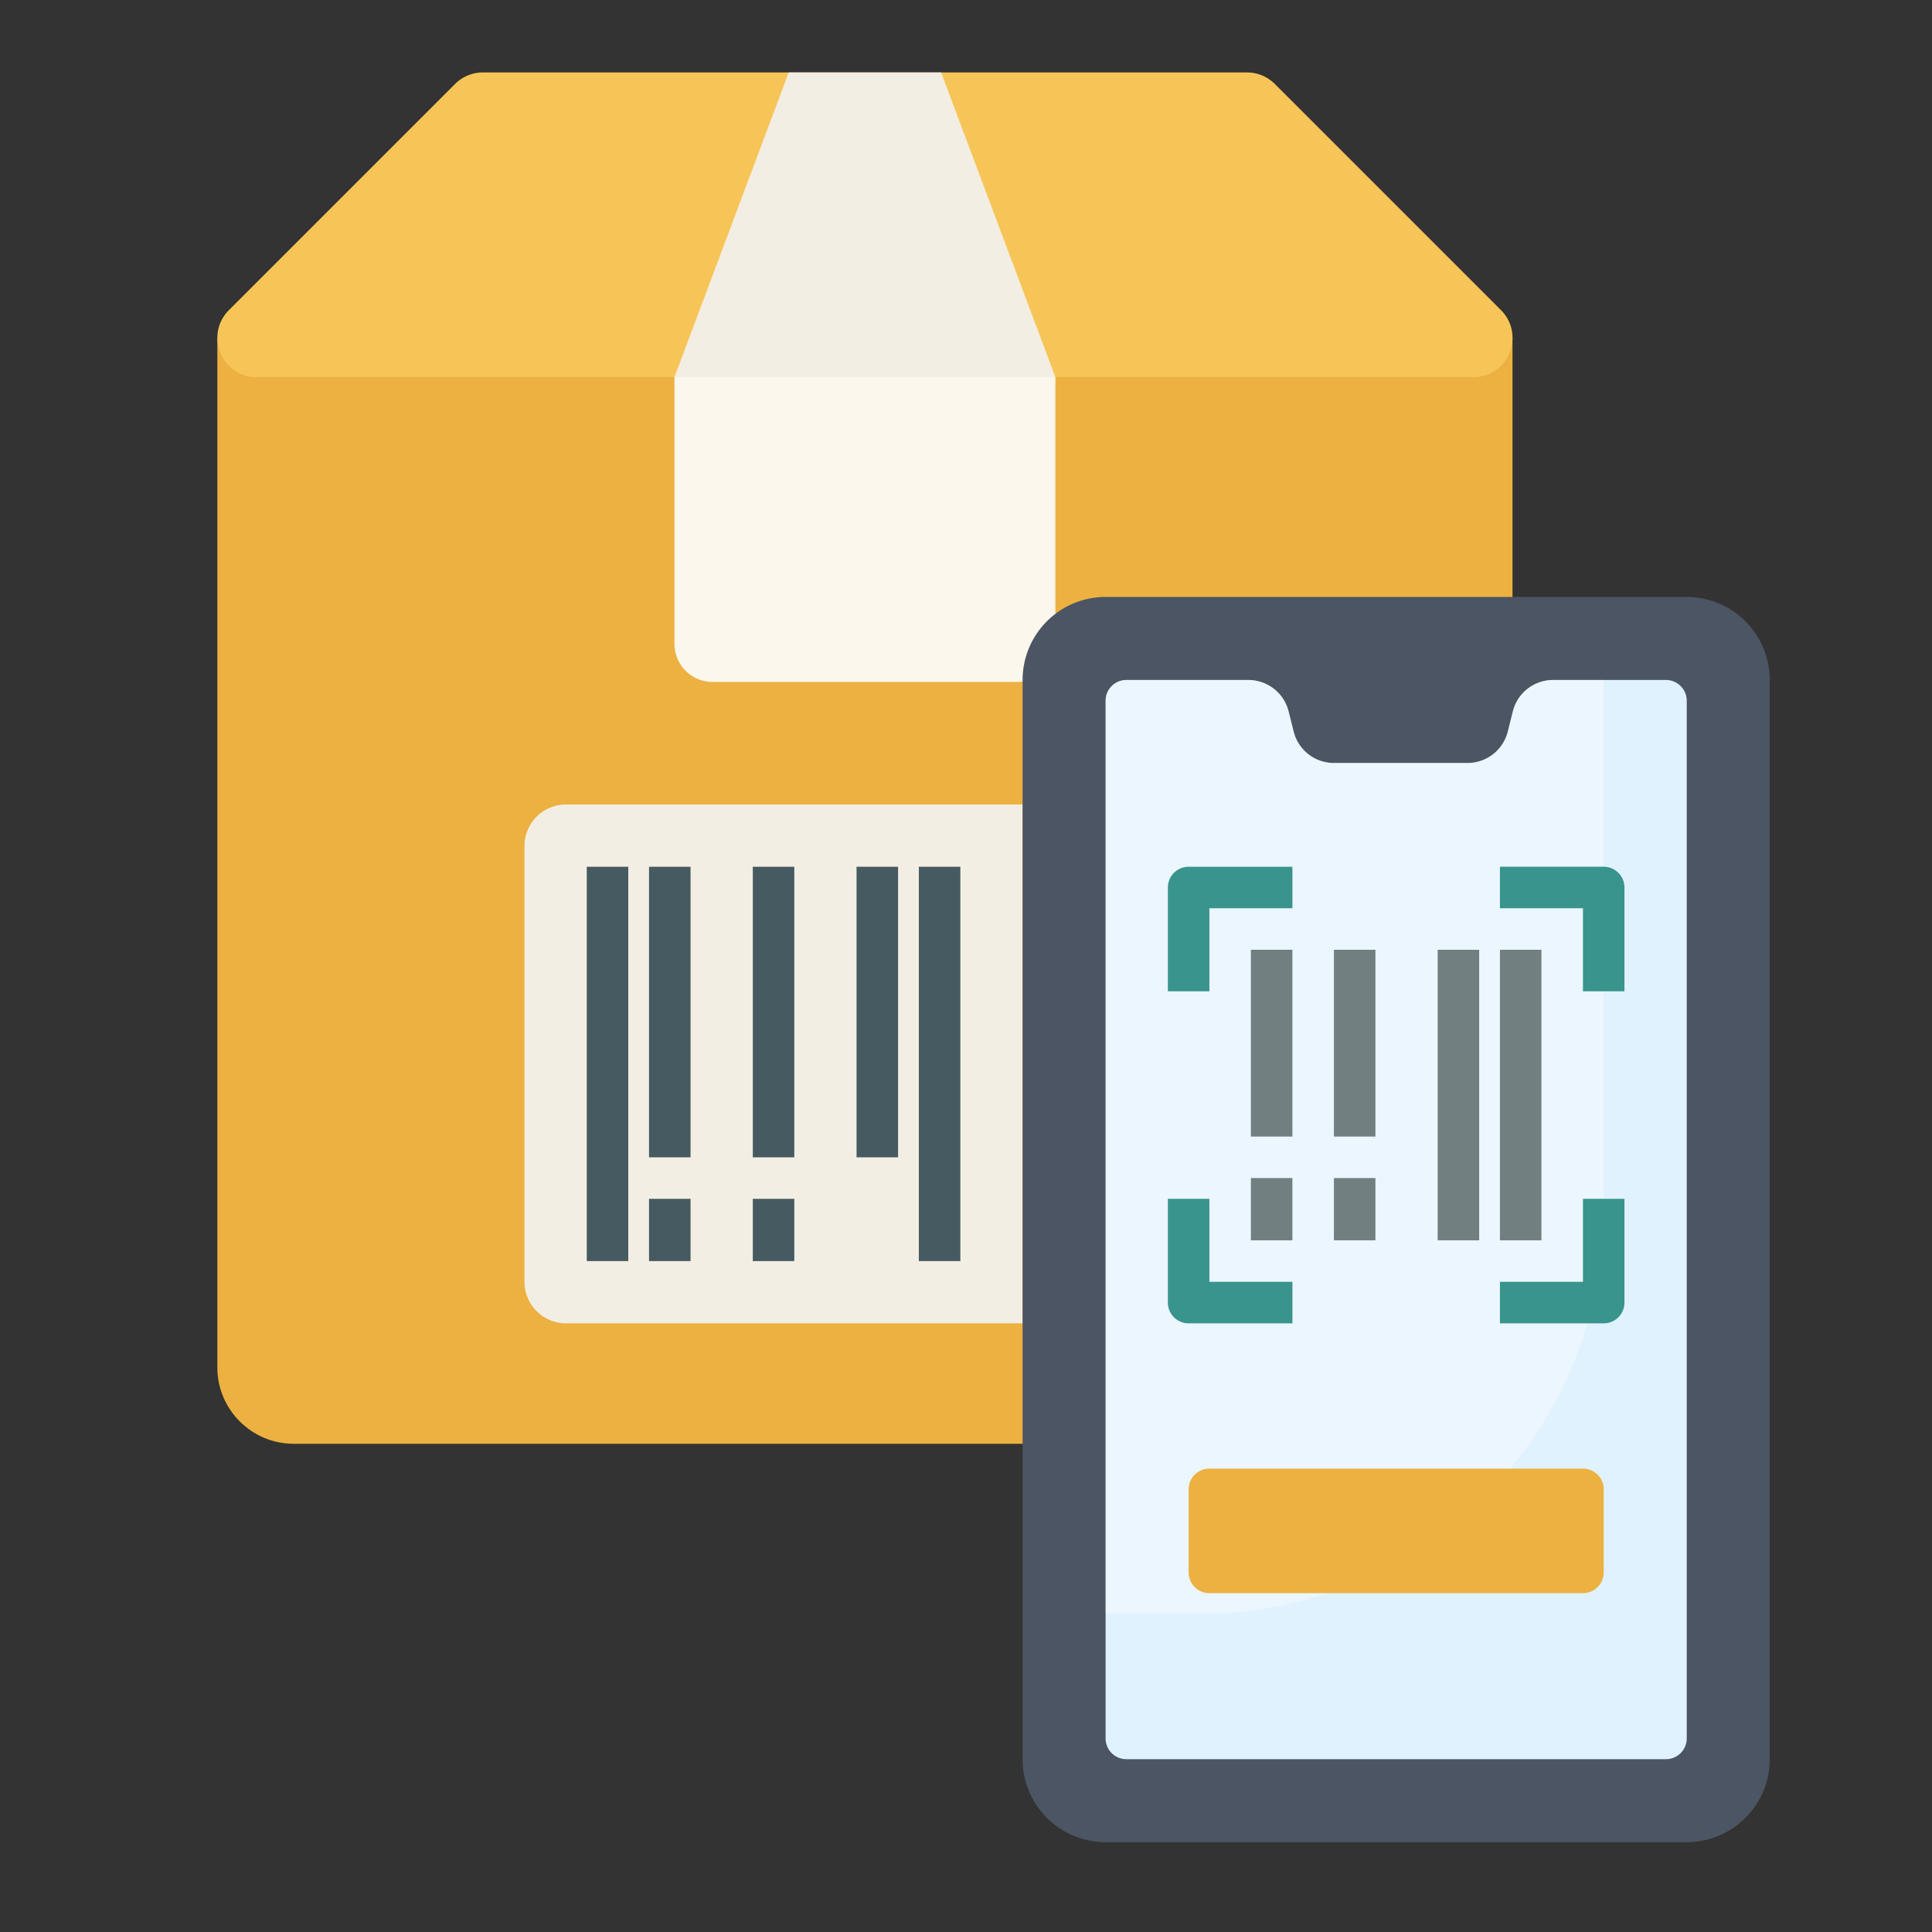
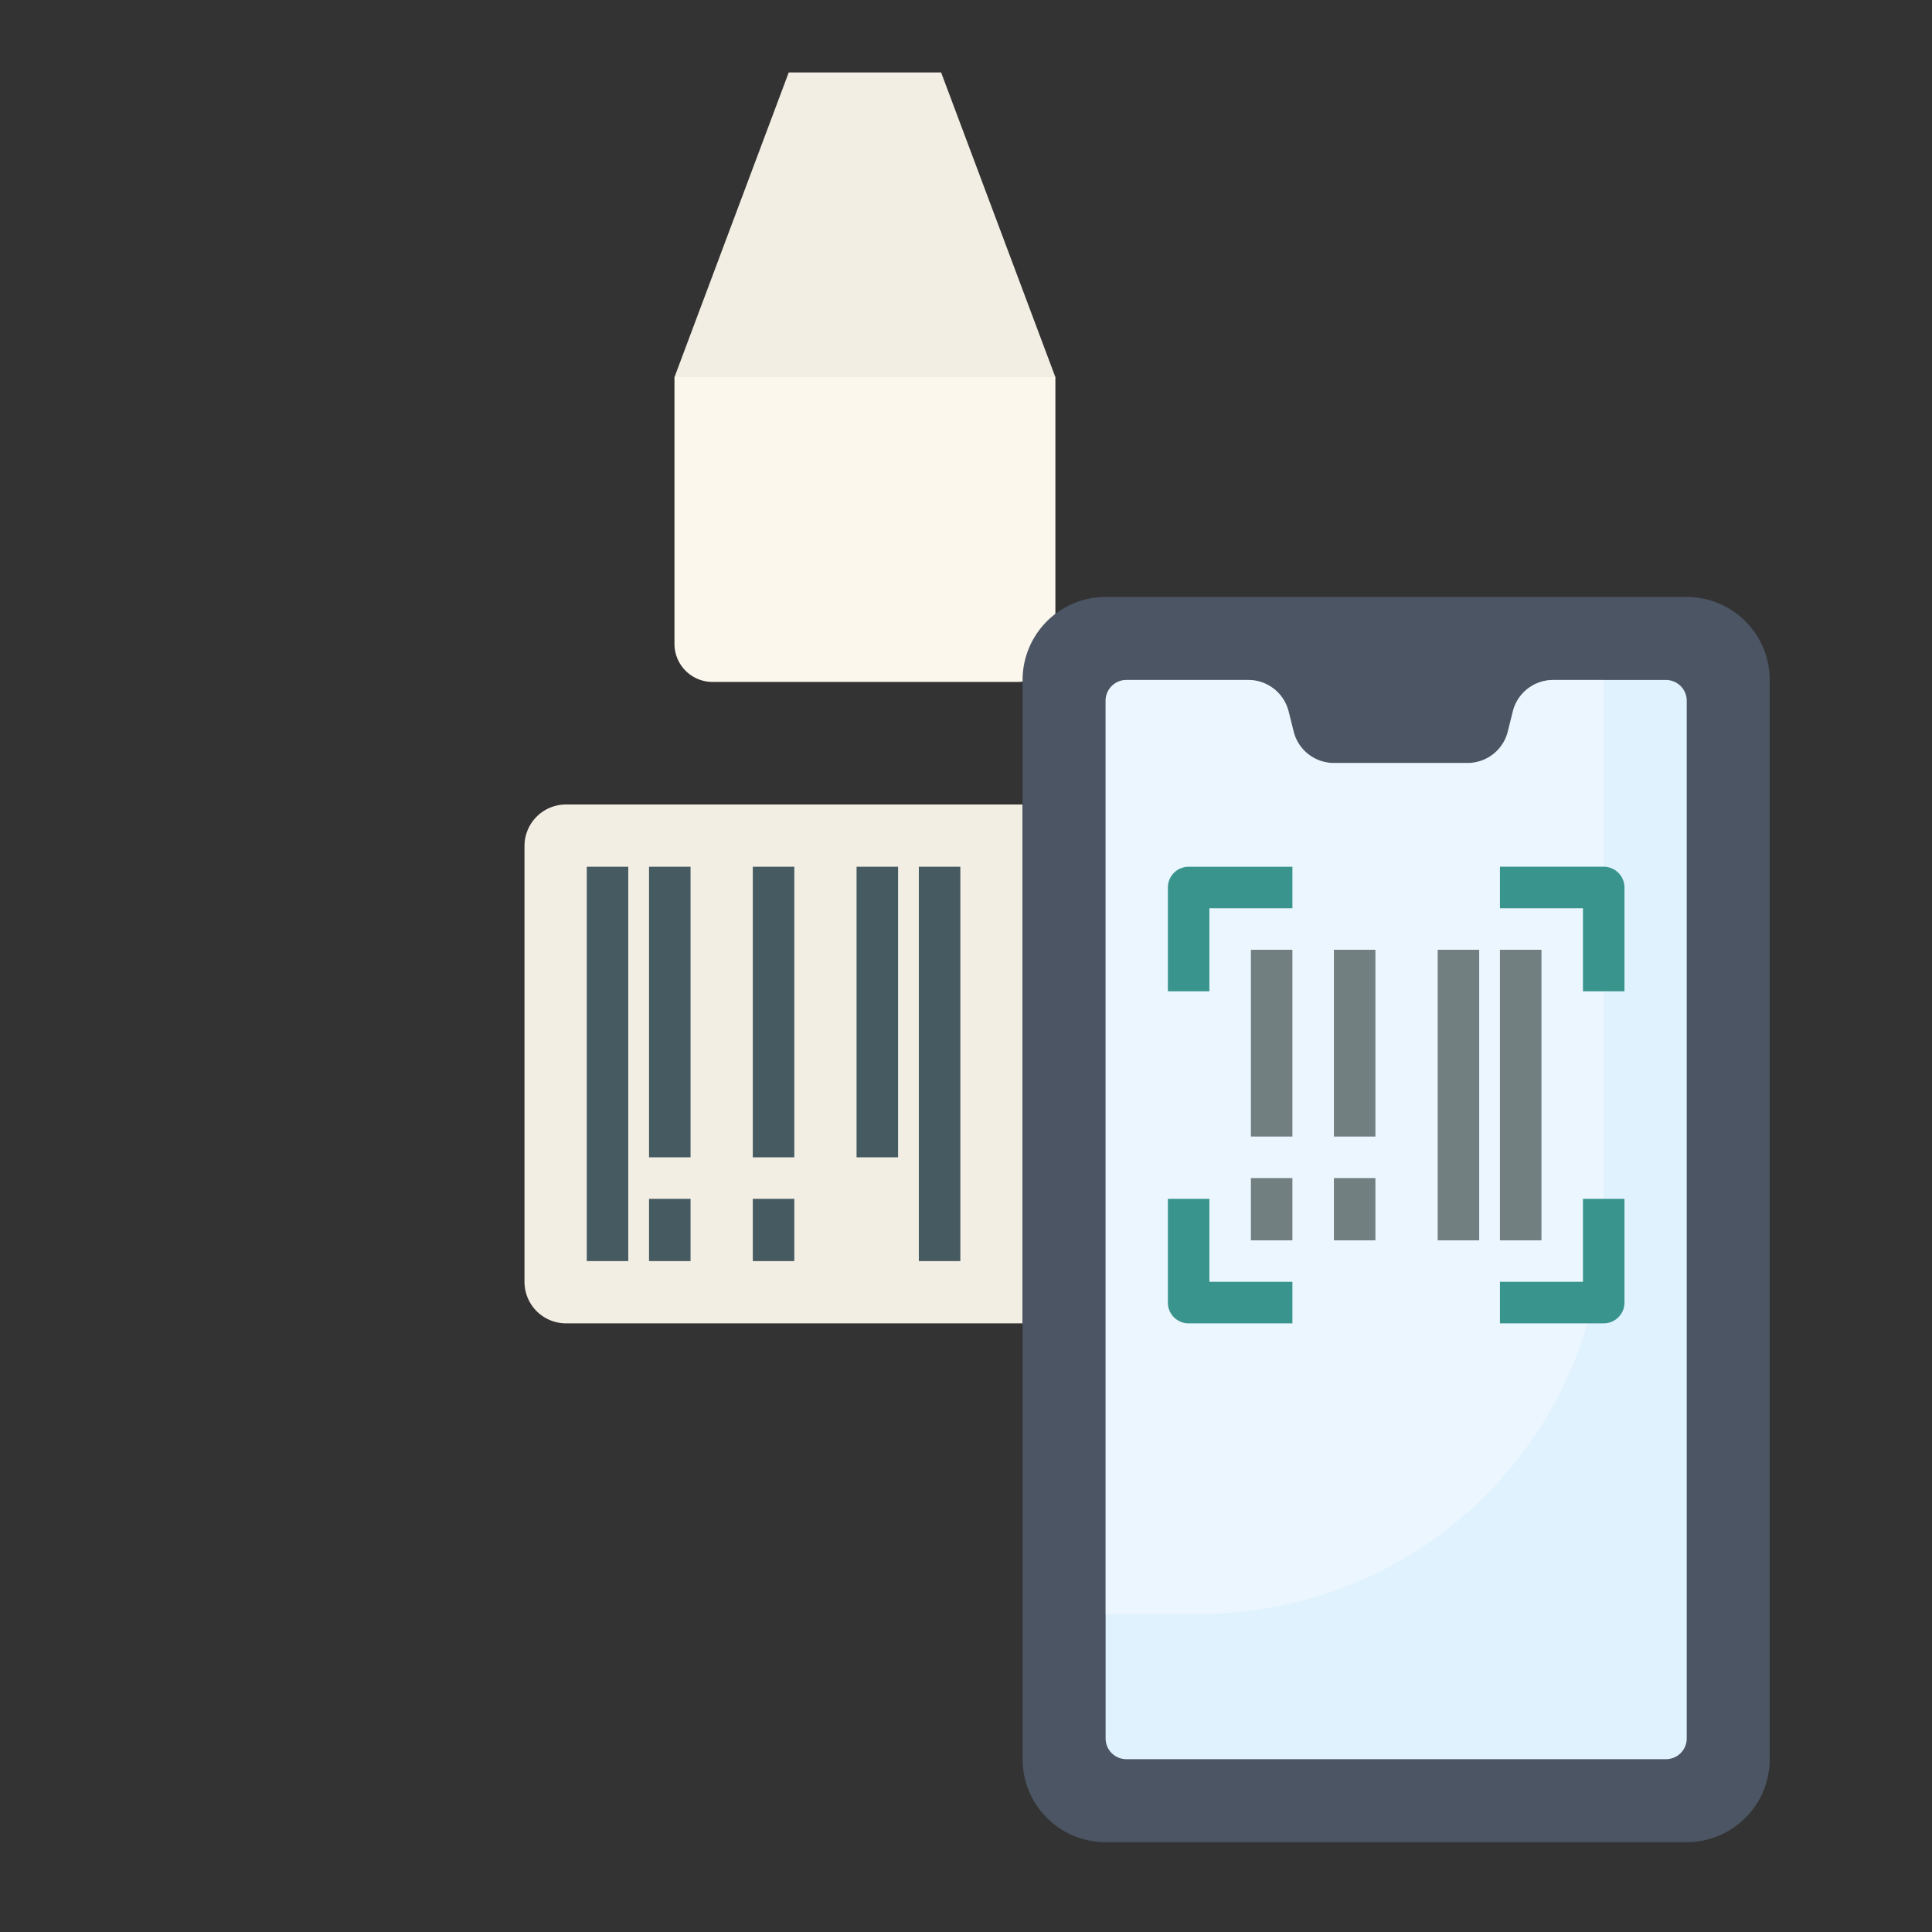
<svg xmlns="http://www.w3.org/2000/svg" width="160" height="160" fill="none" viewBox="0 0 160 160">
  <rect x="0" y="0" width="160" height="160" fill="#333333" stroke="none" />
-   <path fill="#ECB140" d="M125.258 27.956v85.302c0 3.47-2.839 6.309-6.309 6.309h-94.64c-3.47 0-6.309-2.839-6.309-6.309V27.956h107.258Z" />
-   <path fill="#F7C557" d="m124.296 25.675-18.72-18.72A3.253 3.253 0 0 0 103.273 6H39.988a3.249 3.249 0 0 0-2.303.956l-18.72 18.72c-2.053 2.053-.599 5.561 2.303 5.561h100.728c2.902 0 4.353-3.508 2.3-5.561Z" />
  <path fill="#FCF7EC" d="M87.403 31.237V53.32a3.155 3.155 0 0 1-3.155 3.155H59.011a3.155 3.155 0 0 1-3.155-3.155V31.237l3.155-3.154h25.237l3.155 3.154Z" />
  <path fill="#F3EEE3" d="M87.403 31.237 77.939 6H65.32l-9.464 25.237h31.547Zm-2.715 35.388H46.874a3.438 3.438 0 0 0-3.438 3.438v36.093a3.439 3.439 0 0 0 3.438 3.438h37.813V66.625Z" />
  <path fill="#4B5563" d="M91.563 49.438h48.125a6.875 6.875 0 0 1 6.874 6.874v89.376a6.875 6.875 0 0 1-6.874 6.874H91.563a6.875 6.875 0 0 1-6.876-6.874V56.313a6.875 6.875 0 0 1 6.876-6.876Z" />
  <path fill="#E0F2FE" d="m125.286 58.916-.416 1.668a3.435 3.435 0 0 1-3.336 2.603h-11.065a3.435 3.435 0 0 1-3.335-2.603l-.417-1.668a3.439 3.439 0 0 0-3.335-2.603h-10.1a1.719 1.719 0 0 0-1.72 1.718v85.938a1.717 1.717 0 0 0 1.72 1.719h44.687a1.72 1.72 0 0 0 1.719-1.719V58.031a1.72 1.72 0 0 0-1.719-1.718h-9.347a3.435 3.435 0 0 0-3.336 2.603Z" />
  <path fill="#fff" d="M93.281 56.313h10.101a3.44 3.44 0 0 1 3.335 2.603l.417 1.668a3.435 3.435 0 0 0 3.335 2.603h11.065a3.435 3.435 0 0 0 3.336-2.603l.416-1.668a3.435 3.435 0 0 1 3.336-2.603h4.19v43.902a33.44 33.44 0 0 1-33.441 33.441h-7.808V58.031a1.719 1.719 0 0 1 1.718-1.718Z" opacity=".34" />
-   <path fill="#ECB140" d="M100.156 121.625h30.938c.949 0 1.718.77 1.718 1.719v6.875c0 .949-.769 1.719-1.718 1.719h-30.938a1.72 1.72 0 0 1-1.719-1.719v-6.875c0-.949.77-1.719 1.719-1.719Z" />
  <path fill="#465A61" d="M52.031 71.781h-3.437v32.657h3.437V71.781Zm5.157 0H53.75v24.063h3.438V71.78Zm8.593 0h-3.437v24.063h3.437V71.78Zm8.594 0h-3.438v24.063h3.438V71.78Zm5.156 0h-3.437v32.657h3.437V71.781Zm-13.75 27.5h-3.437v5.157h3.437v-5.157Zm-8.594 0H53.75v5.157h3.438v-5.157Z" />
  <path fill="#38948D" d="M134.531 73.5v8.594h-3.437v-6.875h-6.875V71.78h8.593a1.72 1.72 0 0 1 1.719 1.719Zm-3.437 25.781h3.437v8.594a1.718 1.718 0 0 1-1.719 1.719h-8.593v-3.438h6.875v-6.875Zm-32.656-27.5h8.593v3.438h-6.875v6.875h-3.437V73.5a1.718 1.718 0 0 1 1.719-1.719Zm1.718 34.375h6.875v3.438h-8.594a1.716 1.716 0 0 1-1.718-1.719v-8.594h3.437v6.875Z" />
  <path fill="#717F81" d="M127.656 78.656h-3.437v24.063h3.437V78.656Zm-5.156 0h-3.438v24.063h3.438V78.656Zm-8.594 0h-3.437v15.469h3.437V78.656Zm-6.875 0h-3.437v15.469h3.437V78.656Zm6.875 18.906h-3.437v5.157h3.437v-5.156Zm-6.875 0h-3.437v5.157h3.437v-5.156Z" />
</svg>